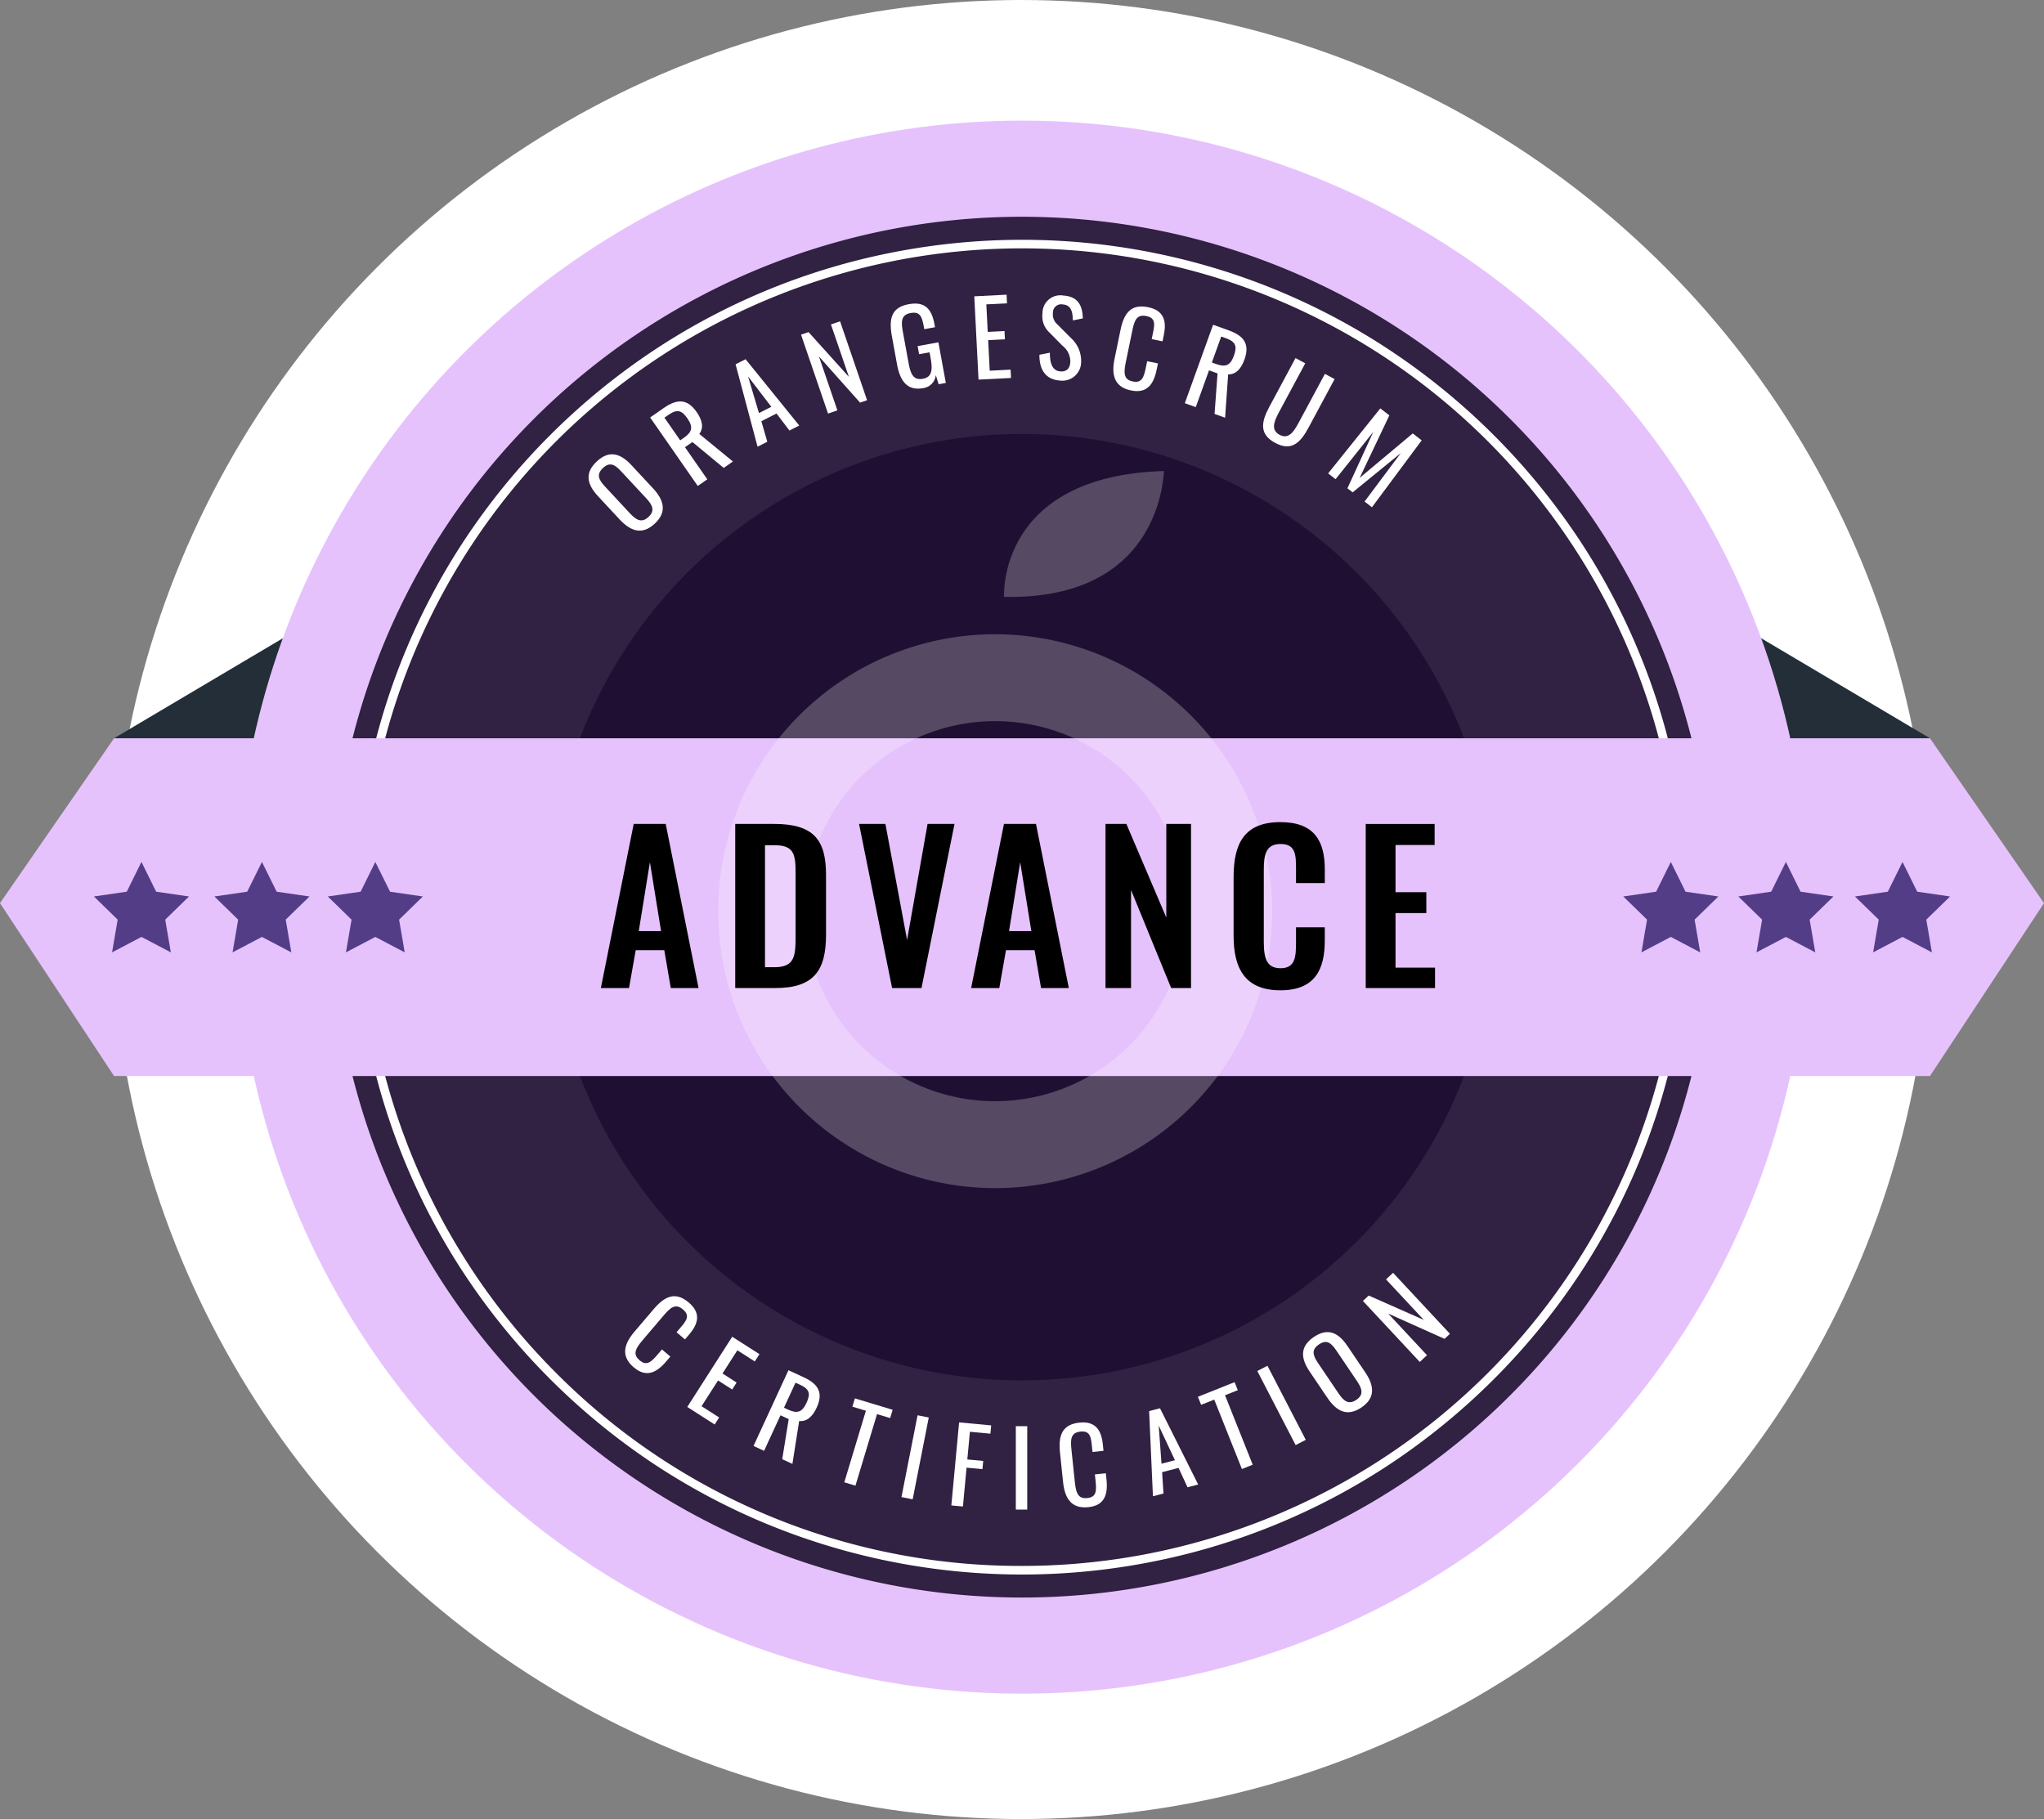
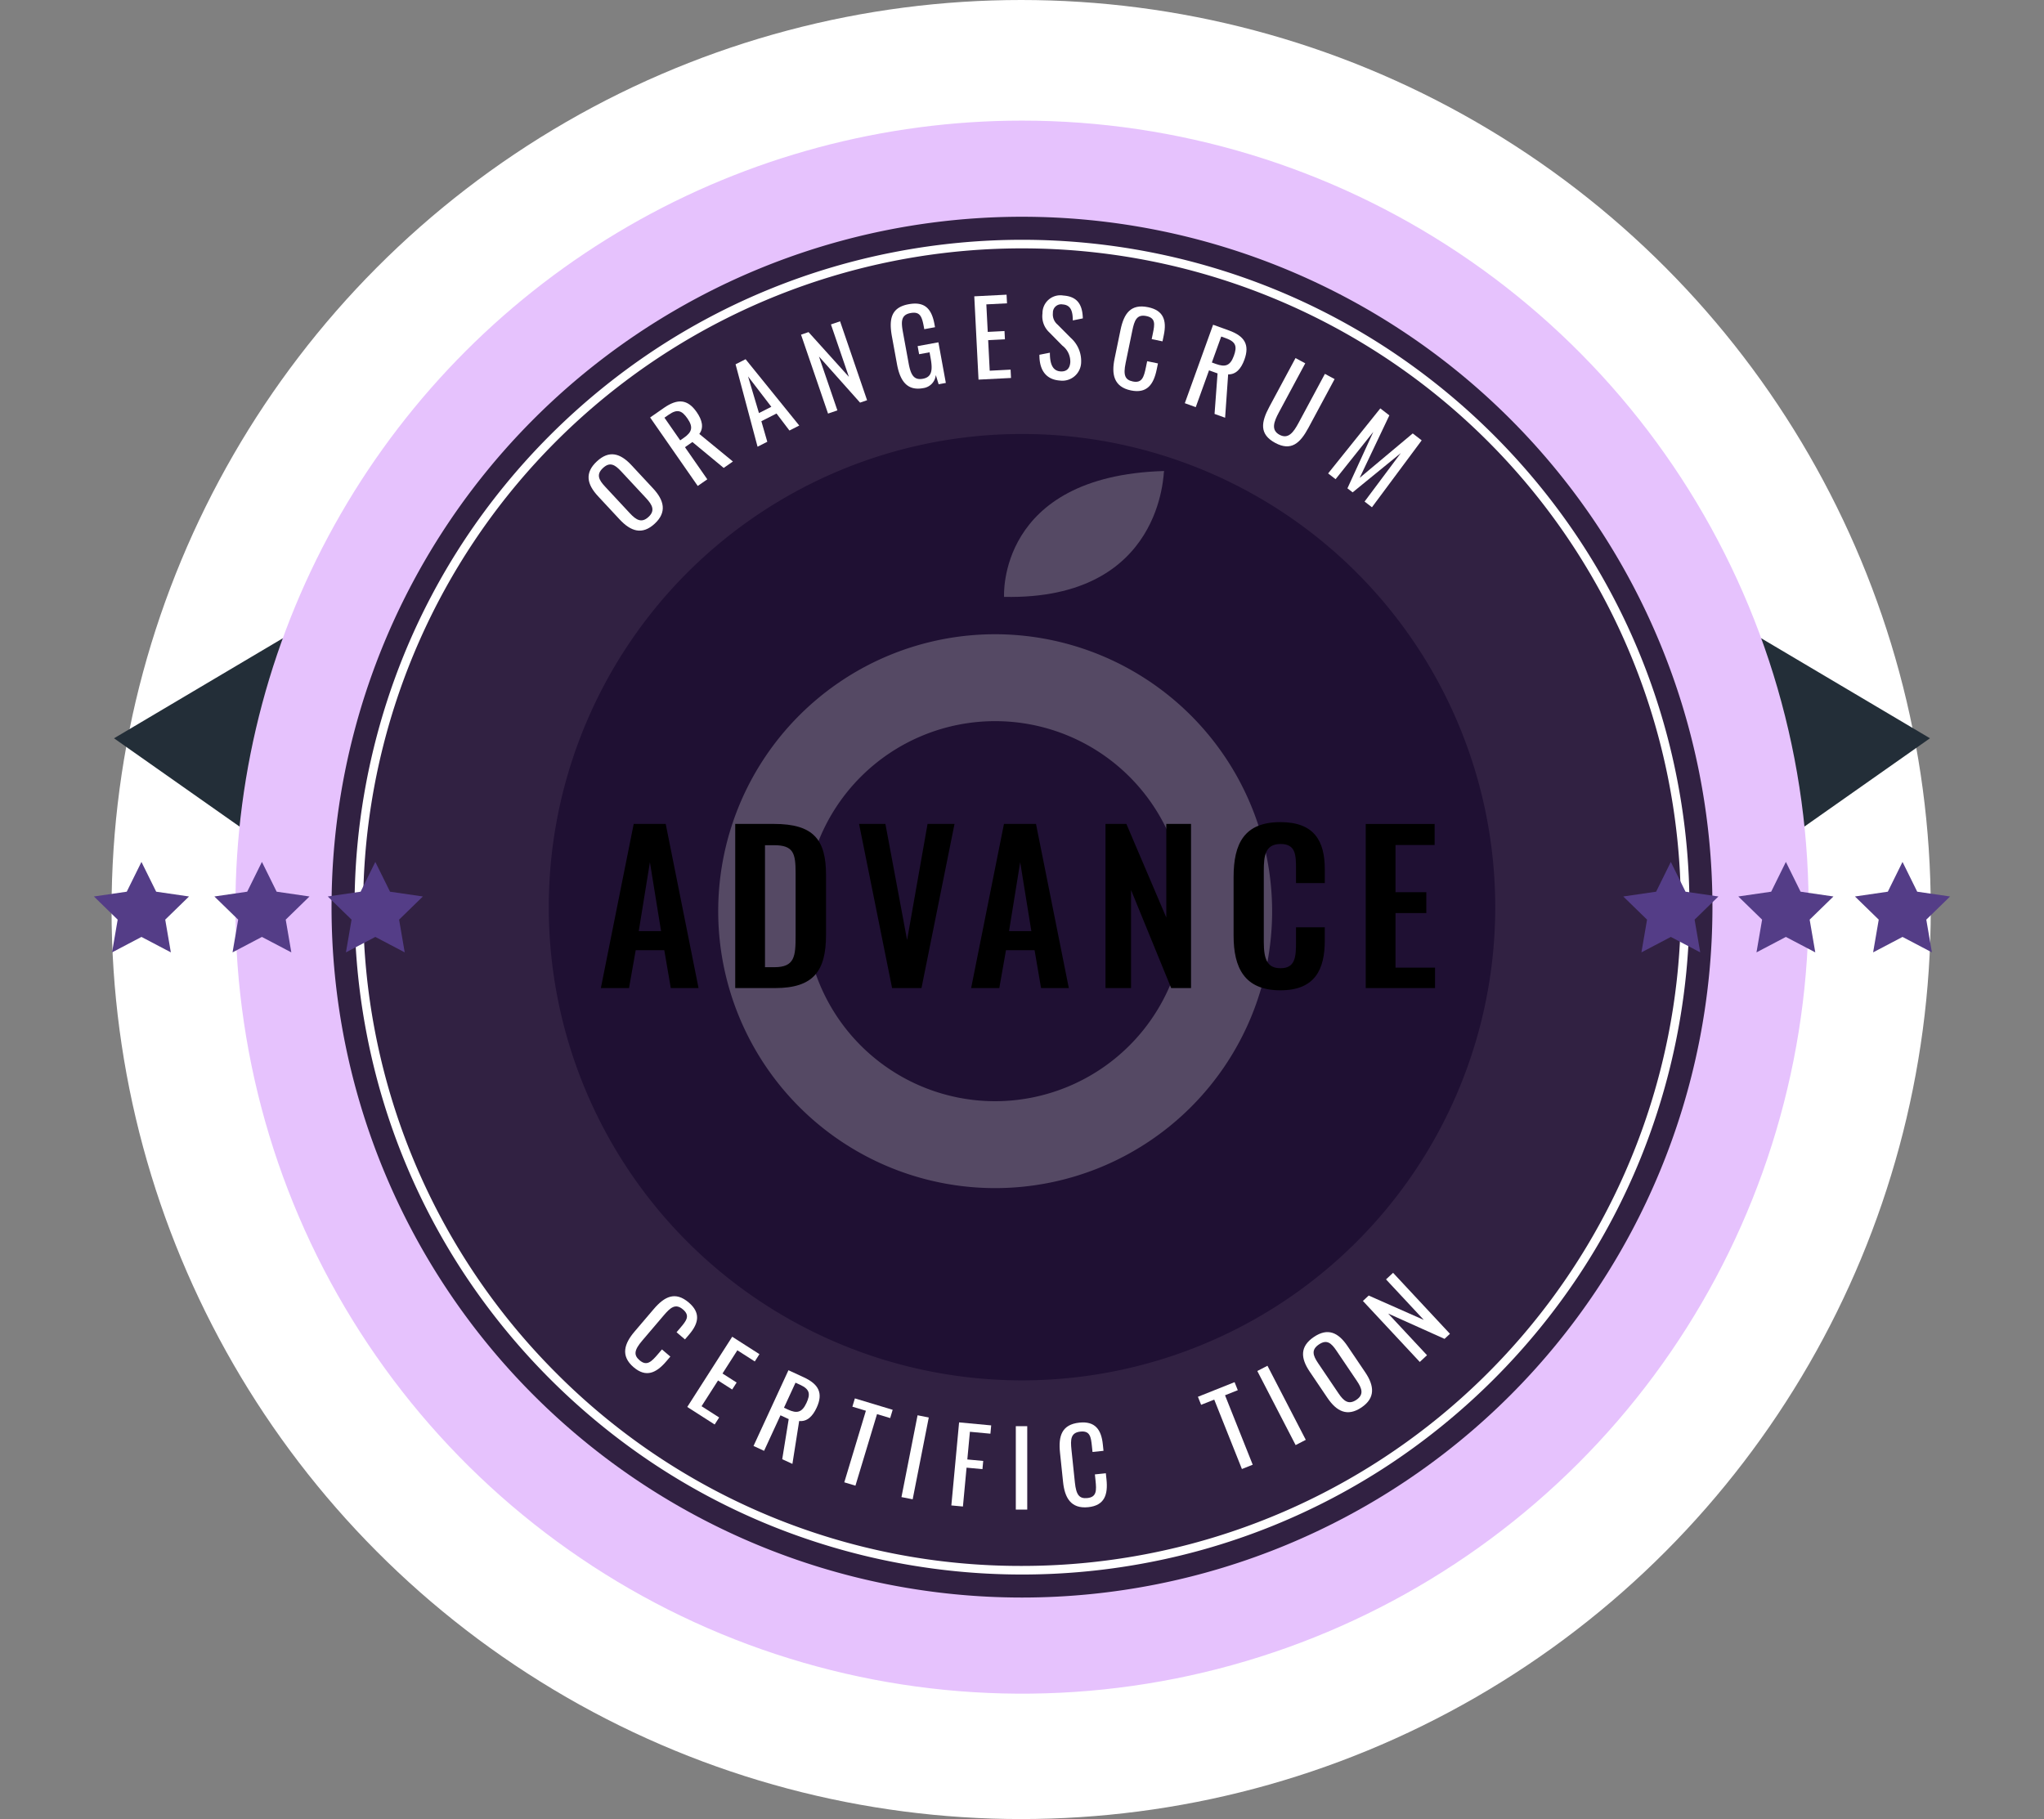
<svg xmlns="http://www.w3.org/2000/svg" xmlns:xlink="http://www.w3.org/1999/xlink" width="238.196" height="212" viewBox="0 0 238.196 212">
  <rect x="0" y="0" width="238.196" height="212" fill="#808080" stroke="none" />
  <defs>
    <clipPath id="clip-path">
      <path id="Path_31" data-name="Path 31" d="M22.478,288.37l25.5,17.933L58.2,267.2Z" fill="none" />
    </clipPath>
    <linearGradient id="linear-gradient" x1="-0.465" y1="8.923" x2="-0.441" y2="8.923" gradientUnits="objectBoundingBox">
      <stop offset="0" stop-color="#171f26" />
      <stop offset="0.102" stop-color="#192229" />
      <stop offset="0.521" stop-color="#202b34" />
      <stop offset="1" stop-color="#232e38" />
    </linearGradient>
    <clipPath id="clip-path-2">
      <path id="Path_32" data-name="Path 32" d="M208.6,306.3l25.5-17.933L198.379,267.2Z" fill="none" />
    </clipPath>
    <linearGradient id="linear-gradient-2" x1="-5.09" y1="8.298" x2="-5.064" y2="8.298" xlink:href="#linear-gradient" />
    <clipPath id="clip-path-3">
      <path id="Path_33" data-name="Path 33" d="M36.626,308.05a91.666,91.666,0,1,0,91.665-91.667A91.665,91.665,0,0,0,36.626,308.05" fill="none" />
    </clipPath>
    <linearGradient id="linear-gradient-3" x1="0.005" y1="1.675" x2="0.009" y2="1.675" gradientUnits="objectBoundingBox">
      <stop offset="0" stop-color="#e6c2fd" />
      <stop offset="0.027" stop-color="#d7b3ee" />
      <stop offset="0.093" stop-color="#b994d0" />
      <stop offset="0.149" stop-color="#a681bd" />
      <stop offset="0.188" stop-color="#a07bb7" />
      <stop offset="0.251" stop-color="#ac8fc2" />
      <stop offset="0.38" stop-color="#cec4e0" />
      <stop offset="0.495" stop-color="#eff9fe" />
      <stop offset="0.556" stop-color="#dedeef" />
      <stop offset="0.686" stop-color="#b59cc9" />
      <stop offset="0.753" stop-color="#9f78b5" />
      <stop offset="0.805" stop-color="#a780bd" />
      <stop offset="0.889" stop-color="#be99d5" />
      <stop offset="0.996" stop-color="#e4c0fb" />
      <stop offset="1" stop-color="#e6c2fd" />
    </linearGradient>
    <clipPath id="clip-path-4">
      <path id="Path_37" data-name="Path 37" d="M22.483,288.37,9.192,307.581l13.291,20.148H234.1l13.288-20.148L234.1,288.37Z" fill="none" />
    </clipPath>
    <linearGradient id="linear-gradient-4" x1="-1.713" y1="1.766" x2="-1.696" y2="1.766" xlink:href="#linear-gradient-3" />
    <clipPath id="clip-path-5">
      <rect id="Rectangle_23" data-name="Rectangle 23" width="64.551" height="83.574" transform="translate(92.887 257.22)" fill="none" />
    </clipPath>
  </defs>
  <g id="Group_64" data-name="Group 64" transform="translate(-1058 -382)">
    <circle id="Ellipse_16" data-name="Ellipse 16" cx="106" cy="106" r="106" transform="translate(1071 382)" fill="#fff" />
    <g id="Group_61" data-name="Group 61" transform="translate(31.808)">
      <g id="Group_55" data-name="Group 55" transform="translate(264)">
        <g id="Group_51" data-name="Group 51">
          <g id="Group_35" data-name="Group 35" transform="translate(753 179.674)">
            <g id="Group_34" data-name="Group 34" clip-path="url(#clip-path)">
              <rect id="Rectangle_18" data-name="Rectangle 18" width="41.79" height="38.688" transform="translate(19.414 306.061) rotate(-85.491)" fill="url(#linear-gradient)" />
            </g>
          </g>
          <g id="Group_37" data-name="Group 37" transform="translate(753 179.674)">
            <g id="Group_36" data-name="Group 36" clip-path="url(#clip-path-2)">
              <rect id="Rectangle_19" data-name="Rectangle 19" width="38.686" height="41.79" transform="translate(195.315 267.442) rotate(-4.509)" fill="url(#linear-gradient-2)" />
            </g>
          </g>
          <g id="Group_39" data-name="Group 39" transform="translate(753 179.674)">
            <g id="Group_38" data-name="Group 38" clip-path="url(#clip-path-3)">
              <rect id="Rectangle_20" data-name="Rectangle 20" width="259.248" height="259.248" transform="translate(-55.006 310.554) rotate(-45.783)" fill="url(#linear-gradient-3)" />
            </g>
          </g>
          <path id="Path_34" data-name="Path 34" d="M128.291,227.588A80.461,80.461,0,1,1,47.828,308.05a80.462,80.462,0,0,1,80.463-80.462" transform="translate(753 179.674)" fill="#312142" />
          <path id="Path_35" data-name="Path 35" d="M128.29,230.272a77.9,77.9,0,0,1,29.267,5.7,77.39,77.39,0,0,1,13.529,7.119,78.535,78.535,0,0,1,22.168,22.167,77.351,77.351,0,0,1,11.391,27.942,78,78,0,0,1-4.272,44.122,77.391,77.391,0,0,1-7.119,13.529,78.532,78.532,0,0,1-22.167,22.166A77.354,77.354,0,0,1,143.145,384.4a78,78,0,0,1-44.122-4.271,77.39,77.39,0,0,1-13.529-7.119,78.521,78.521,0,0,1-22.167-22.167A77.355,77.355,0,0,1,51.937,322.9a78,78,0,0,1,4.271-44.122,77.389,77.389,0,0,1,7.119-13.529,78.527,78.527,0,0,1,22.167-22.167A77.355,77.355,0,0,1,113.436,231.7,78.329,78.329,0,0,1,128.29,230.272Zm0,154.554A76.777,76.777,0,1,0,74,362.338,76.275,76.275,0,0,0,128.291,384.826Z" transform="translate(753 179.674)" fill="#fff" />
          <path id="Path_36" data-name="Path 36" d="M128.291,363.2a55.148,55.148,0,1,1,55.148-55.148A55.15,55.15,0,0,1,128.291,363.2" transform="translate(753 179.674)" fill="#1f1033" />
          <path id="Path_71" data-name="Path 71" d="M3.192.108C5.1.108,5.64-1.1,5.64-2.892v-.72H4.356v.72C4.356-1.74,4.3-.96,3.2-.96c-.936,0-1.26-.48-1.26-1.944V-6.756c0-1.2.108-1.992,1.26-1.992,1.128,0,1.152.744,1.152,1.824v.684H5.64v-.768C5.64-8.76,5-9.8,3.192-9.8,1.128-9.8.576-8.52.576-6.552V-3.12C.576-1.308,1.128.108,3.192.108Z" transform="translate(833.674 539.194) rotate(40.428)" fill="#fff" />
          <path id="Path_72" data-name="Path 72" d="M.756,0H4.548V-.972H2.112V-4.536H4.068V-5.5H2.112V-8.712H4.524V-9.72H.756Z" transform="matrix(0.842, 0.539, -0.539, 0.842, 841.645, 545.566)" fill="#fff" />
          <path id="Path_73" data-name="Path 73" d="M.756,0H2.112V-4.56H3.168L4.44,0H5.748L4.368-4.872C5.232-5.16,5.568-6,5.568-7.14c0-1.848-.912-2.58-2.856-2.58H.756ZM2.112-5.532V-8.748h.6c1.236,0,1.548.468,1.548,1.608,0,1.248-.492,1.608-1.632,1.608Z" transform="translate(849.316 550.202) rotate(24.763)" fill="#fff" />
          <path id="Path_74" data-name="Path 74" d="M1.824,0H3.18V-8.712h1.6V-9.72H.18v1.008H1.824Z" transform="translate(858.835 554.229) rotate(16.789)" fill="#fff" />
          <path id="Path_75" data-name="Path 75" d="M.828,0H2.16V-9.72H.828Z" transform="matrix(0.981, 0.193, -0.193, 0.981, 866.431, 556.318)" fill="#fff" />
          <path id="Path_76" data-name="Path 76" d="M.756,0H2.112V-4.548h1.86v-.96H2.112v-3.24h2.4V-9.72H.756Z" transform="translate(872.304 557.38) rotate(5.33)" fill="#fff" />
          <path id="Path_77" data-name="Path 77" d="M.828,0H2.16V-9.72H.828Z" transform="translate(879.741 557.934)" fill="#fff" />
          <path id="Path_78" data-name="Path 78" d="M3.192.108C5.1.108,5.64-1.1,5.64-2.892v-.72H4.356v.72C4.356-1.74,4.3-.96,3.2-.96c-.936,0-1.26-.48-1.26-1.944V-6.756c0-1.2.108-1.992,1.26-1.992,1.128,0,1.152.744,1.152,1.824v.684H5.64v-.768C5.64-8.76,5-9.8,3.192-9.8,1.128-9.8.576-8.52.576-6.552V-3.12C.576-1.308,1.128.108,3.192.108Z" transform="translate(885.826 557.877) rotate(-5.958)" fill="#fff" />
-           <path id="Path_79" data-name="Path 79" d="M.228,0H1.5l.468-2.448h1.98L4.392,0H5.676L3.6-9.72H2.292Zm1.92-3.42.8-4.38.816,4.38Z" transform="translate(896.327 556.437) rotate(-14.544)" fill="#fff" />
          <path id="Path_80" data-name="Path 80" d="M1.824,0H3.18V-8.712h1.6V-9.72H.18v1.008H1.824Z" transform="translate(905.223 553.882) rotate(-21.736)" fill="#fff" />
          <path id="Path_81" data-name="Path 81" d="M.828,0H2.16V-9.72H.828Z" transform="translate(912.442 550.797) rotate(-27.352)" fill="#fff" />
          <path id="Path_82" data-name="Path 82" d="M3.24.108C5.2.108,5.892-1.128,5.892-3.036v-3.7C5.892-8.64,5.2-9.8,3.24-9.8S.576-8.652.576-6.732v3.684C.576-1.116,1.26.108,3.24.108Zm0-1.068c-1.092,0-1.3-.708-1.3-1.788v-4.26c0-1.08.2-1.74,1.3-1.74s1.284.66,1.284,1.74v4.26C4.524-1.668,4.32-.96,3.24-.96Z" transform="matrix(0.829, -0.56, 0.56, 0.829, 918.106, 547.754)" fill="#fff" />
          <path id="Path_83" data-name="Path 83" d="M.756,0H1.908V-6.636L4.7,0h.864V-9.72H4.44v6.456L1.68-9.72H.756Z" transform="translate(927.092 541.243) rotate(-42.998)" fill="#fff" />
          <g id="Group_43" data-name="Group 43" transform="translate(753 179.674)">
            <g id="Group_42" data-name="Group 42" clip-path="url(#clip-path-4)">
-               <rect id="Rectangle_22" data-name="Rectangle 22" width="57.961" height="240.553" transform="translate(6.108 327.486) rotate(-85.491)" fill="url(#linear-gradient-4)" />
-             </g>
+               </g>
          </g>
          <path id="Path_84" data-name="Path 84" d="M3.24.108C5.2.108,5.892-1.128,5.892-3.036v-3.7C5.892-8.64,5.2-9.8,3.24-9.8S.576-8.652.576-6.732v3.684C.576-1.116,1.26.108,3.24.108Zm0-1.068c-1.092,0-1.3-.708-1.3-1.788v-4.26c0-1.08.2-1.74,1.3-1.74s1.284.66,1.284,1.74v4.26C4.524-1.668,4.32-.96,3.24-.96Z" transform="translate(836.049 445.154) rotate(-42.938)" fill="#fff" />
          <path id="Path_85" data-name="Path 85" d="M.756,0H2.112V-4.56H3.168L4.44,0H5.748L4.368-4.872C5.232-5.16,5.568-6,5.568-7.14c0-1.848-.912-2.58-2.856-2.58H.756ZM2.112-5.532V-8.748h.6c1.236,0,1.548.468,1.548,1.608,0,1.248-.492,1.608-1.632,1.608Z" transform="translate(842.882 439.067) rotate(-34.806)" fill="#fff" />
          <path id="Path_86" data-name="Path 86" d="M.228,0H1.5l.468-2.448h1.98L4.392,0H5.676L3.6-9.72H2.292Zm1.92-3.42.8-4.38.816,4.38Z" transform="matrix(0.892, -0.453, 0.453, 0.892, 850.27, 434.165)" fill="#fff" />
          <path id="Path_87" data-name="Path 87" d="M.756,0H1.908V-6.636L4.7,0h.864V-9.72H4.44v6.456L1.68-9.72H.756Z" transform="translate(857.972 430.445) rotate(-18.892)" fill="#fff" />
          <path id="Path_88" data-name="Path 88" d="M3.072.12A1.7,1.7,0,0,0,4.8-1.116L4.932,0h.852V-4.812H3.324v.96H4.56v.672C4.56-1.716,4.3-.96,3.24-.96S1.932-1.644,1.932-3.048v-3.6c0-1.2.072-2.1,1.272-2.1,1.092,0,1.236.576,1.236,1.836v.3H5.712v-.36C5.712-8.892,5-9.8,3.18-9.8c-2.052,0-2.6,1.236-2.6,3.36v3.252C.576-1.092,1.248.12,3.072.12Z" transform="matrix(0.984, -0.18, 0.18, 0.984, 866.723, 427.67)" fill="#fff" />
          <path id="Path_89" data-name="Path 89" d="M.756,0H4.548V-.972H2.112V-4.536H4.068V-5.5H2.112V-8.712H4.524V-9.72H.756Z" transform="translate(875.468 426.281) rotate(-2.915)" fill="#fff" />
          <path id="Path_90" data-name="Path 90" d="M3.048.108A2.188,2.188,0,0,0,5.376-2.208,3.6,3.6,0,0,0,3.984-4.932L2.34-6.372A1.541,1.541,0,0,1,1.7-7.692.962.962,0,0,1,2.772-8.76c1.008,0,1.224.816,1.3,1.776L5.22-7.3C5.064-9,4.32-9.8,2.772-9.8A2.079,2.079,0,0,0,.492-7.56a2.556,2.556,0,0,0,.936,2.148L3.06-3.972A2.337,2.337,0,0,1,4.116-2.1c0,.744-.372,1.14-1.068,1.14C2-.96,1.74-2,1.668-3.048l-1.2.324C.564-1.044,1.356.108,3.048.108Z" transform="matrix(0.998, 0.069, -0.069, 0.998, 882.665, 426.032)" fill="#fff" />
          <path id="Path_91" data-name="Path 91" d="M3.192.108C5.1.108,5.64-1.1,5.64-2.892v-.72H4.356v.72C4.356-1.74,4.3-.96,3.2-.96c-.936,0-1.26-.48-1.26-1.944V-6.756c0-1.2.108-1.992,1.26-1.992,1.128,0,1.152.744,1.152,1.824v.684H5.64v-.768C5.64-8.76,5-9.8,3.192-9.8,1.128-9.8.576-8.52.576-6.552V-3.12C.576-1.308,1.128.108,3.192.108Z" transform="matrix(0.979, 0.202, -0.202, 0.979, 890.882, 426.752)" fill="#fff" />
          <path id="Path_92" data-name="Path 92" d="M.756,0H2.112V-4.56H3.168L4.44,0H5.748L4.368-4.872C5.232-5.16,5.568-6,5.568-7.14c0-1.848-.912-2.58-2.856-2.58H.756ZM2.112-5.532V-8.748h.6c1.236,0,1.548.468,1.548,1.608,0,1.248-.492,1.608-1.632,1.608Z" transform="translate(899.552 428.734) rotate(19.829)" fill="#fff" />
          <path id="Path_93" data-name="Path 93" d="M3.264.108c2.112,0,2.58-1.344,2.58-3.384V-9.72H4.56v6.5c0,1.26-.156,2.256-1.3,2.256s-1.3-1-1.3-2.256v-6.5H.672v6.444C.672-1.236,1.14.108,3.264.108Z" transform="translate(907.972 431.977) rotate(28.242)" fill="#fff" />
          <path id="Path_94" data-name="Path 94" d="M.732,0h1.1l.108-7.056L3.576,0h.768L5.988-7.056,6.1,0H7.188l-.18-9.72H5.688L3.96-1.836,2.244-9.72H.912Z" transform="matrix(0.791, 0.611, -0.611, 0.791, 916.385, 436.727)" fill="#fff" />
          <g id="Group_46" data-name="Group 46" transform="translate(753 179.674)" opacity="0.24">
            <g id="Group_45" data-name="Group 45">
              <g id="Group_44" data-name="Group 44" clip-path="url(#clip-path-5)">
                <path id="Path_38" data-name="Path 38" d="M125.163,276.243a32.275,32.275,0,1,0,32.275,32.275,32.315,32.315,0,0,0-32.275-32.275m0,54.423a22.147,22.147,0,1,1,22.147-22.148,22.176,22.176,0,0,1-22.147,22.148" fill="#fff" />
                <path id="Path_39" data-name="Path 39" d="M126.2,271.89s-.852-14.1,18.646-14.67c-.1,0,0,15.048-18.646,14.67" fill="#fff" />
              </g>
            </g>
          </g>
          <path id="Path_95" data-name="Path 95" d="M.472,0H3.755l.779-4.417h3.33L8.621,0h3.236L8.03-19.131H4.3ZM4.889-6.637l1.3-8.03,1.3,8.03ZM16.131,0h4.653c4.487,0,5.928-2.008,5.928-6.212v-6.967c0-4.086-1.417-5.952-6.07-5.952H16.131ZM19.6-2.433V-16.651h1.039c2.291,0,2.527.945,2.527,3.236v7.322c0,2.385-.094,3.661-2.48,3.661ZM34.411,0h3.425l3.85-19.131H38.544L36.159-5.6,33.632-19.131h-3.07Zm9.211,0h3.283l.779-4.417h3.33L51.77,0h3.236L51.18-19.131H47.448Zm4.417-6.637,1.3-8.03,1.3,8.03ZM59.281,0h2.976V-11.431L66.933,0h2.315V-19.131H66.366V-8.219L61.714-19.131H59.281ZM79.663.26c4.039,0,5.172-2.433,5.172-5.81V-7.085H81.482v1.724c0,1.7-.071,3.047-1.795,3.047-1.535,0-1.96-.992-1.96-3.07v-8.29c0-1.748.165-3.118,1.96-3.118,1.771,0,1.795,1.3,1.795,2.905v1.653h3.354V-13.84c0-3.33-1.252-5.5-5.172-5.5-4.2,0-5.456,2.48-5.456,6.4v6.826C74.207-2.385,75.459.26,79.663.26ZM89.606,0h8.077V-2.385H93.078V-8.739h3.59v-2.433h-3.59v-5.5h4.558v-2.456h-8.03Z" transform="translate(831.74 497.154)" />
          <path id="Path_40" data-name="Path 40" d="M25.675,302.778l1.715,3.47,3.828.557-2.772,2.7.655,3.814-3.426-1.8-3.424,1.8.654-3.814-2.771-2.7,3.828-.557Z" transform="translate(753 179.674)" fill="#543d87" />
          <path id="Path_41" data-name="Path 41" d="M39.717,302.778l1.715,3.47,3.828.557-2.772,2.7.655,3.814-3.426-1.8-3.424,1.8.654-3.814-2.771-2.7L38,306.248Z" transform="translate(753 179.674)" fill="#543d87" />
          <path id="Path_42" data-name="Path 42" d="M52.93,302.778l1.715,3.47,3.828.557-2.772,2.7.655,3.814-3.426-1.8-3.424,1.8.654-3.814-2.771-2.7,3.828-.557Z" transform="translate(753 179.674)" fill="#543d87" />
          <path id="Path_43" data-name="Path 43" d="M230.9,302.778l1.713,3.47,3.83.557-2.772,2.7.655,3.814-3.426-1.8-3.426,1.8.655-3.814-2.772-2.7,3.83-.557Z" transform="translate(753 179.674)" fill="#543d87" />
          <path id="Path_44" data-name="Path 44" d="M217.308,302.778l1.713,3.47,3.83.557-2.772,2.7.655,3.814-3.426-1.8-3.426,1.8.655-3.814-2.772-2.7,3.83-.557Z" transform="translate(753 179.674)" fill="#543d87" />
          <path id="Path_45" data-name="Path 45" d="M203.9,302.778l1.713,3.47,3.83.557-2.772,2.7.655,3.814-3.426-1.8-3.426,1.8.655-3.814-2.772-2.7,3.83-.557Z" transform="translate(753 179.674)" fill="#543d87" />
        </g>
      </g>
    </g>
  </g>
</svg>